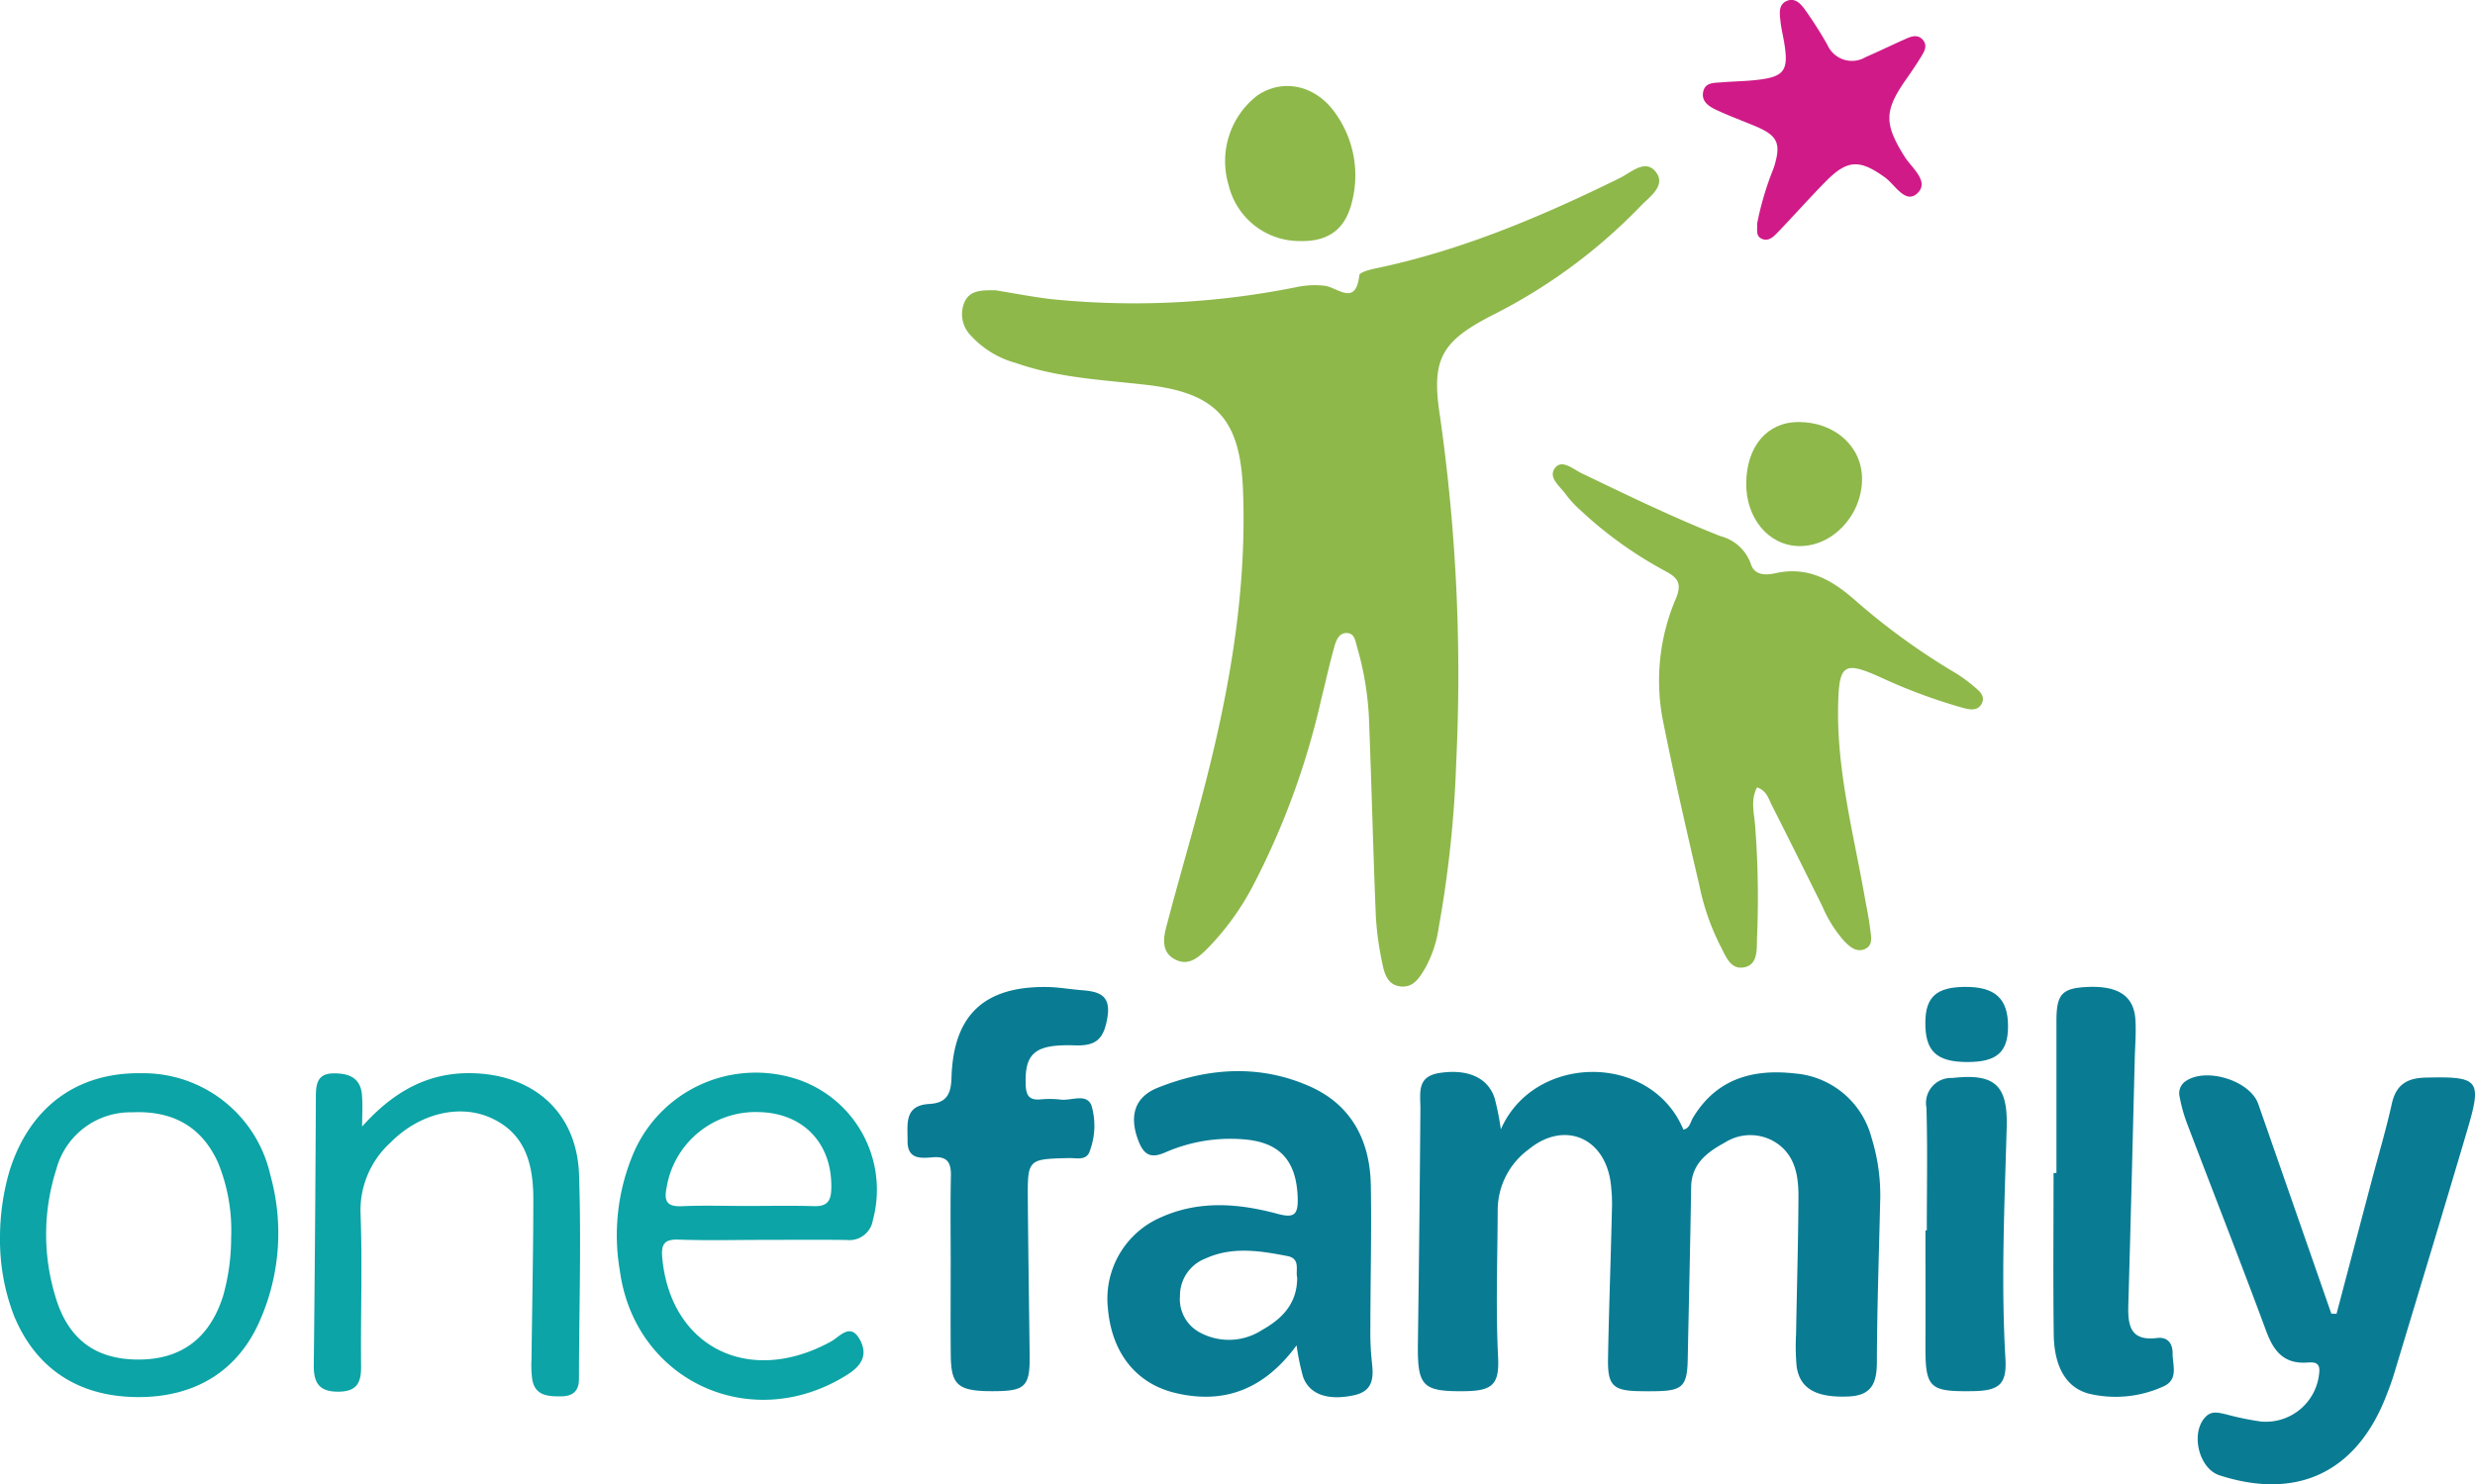
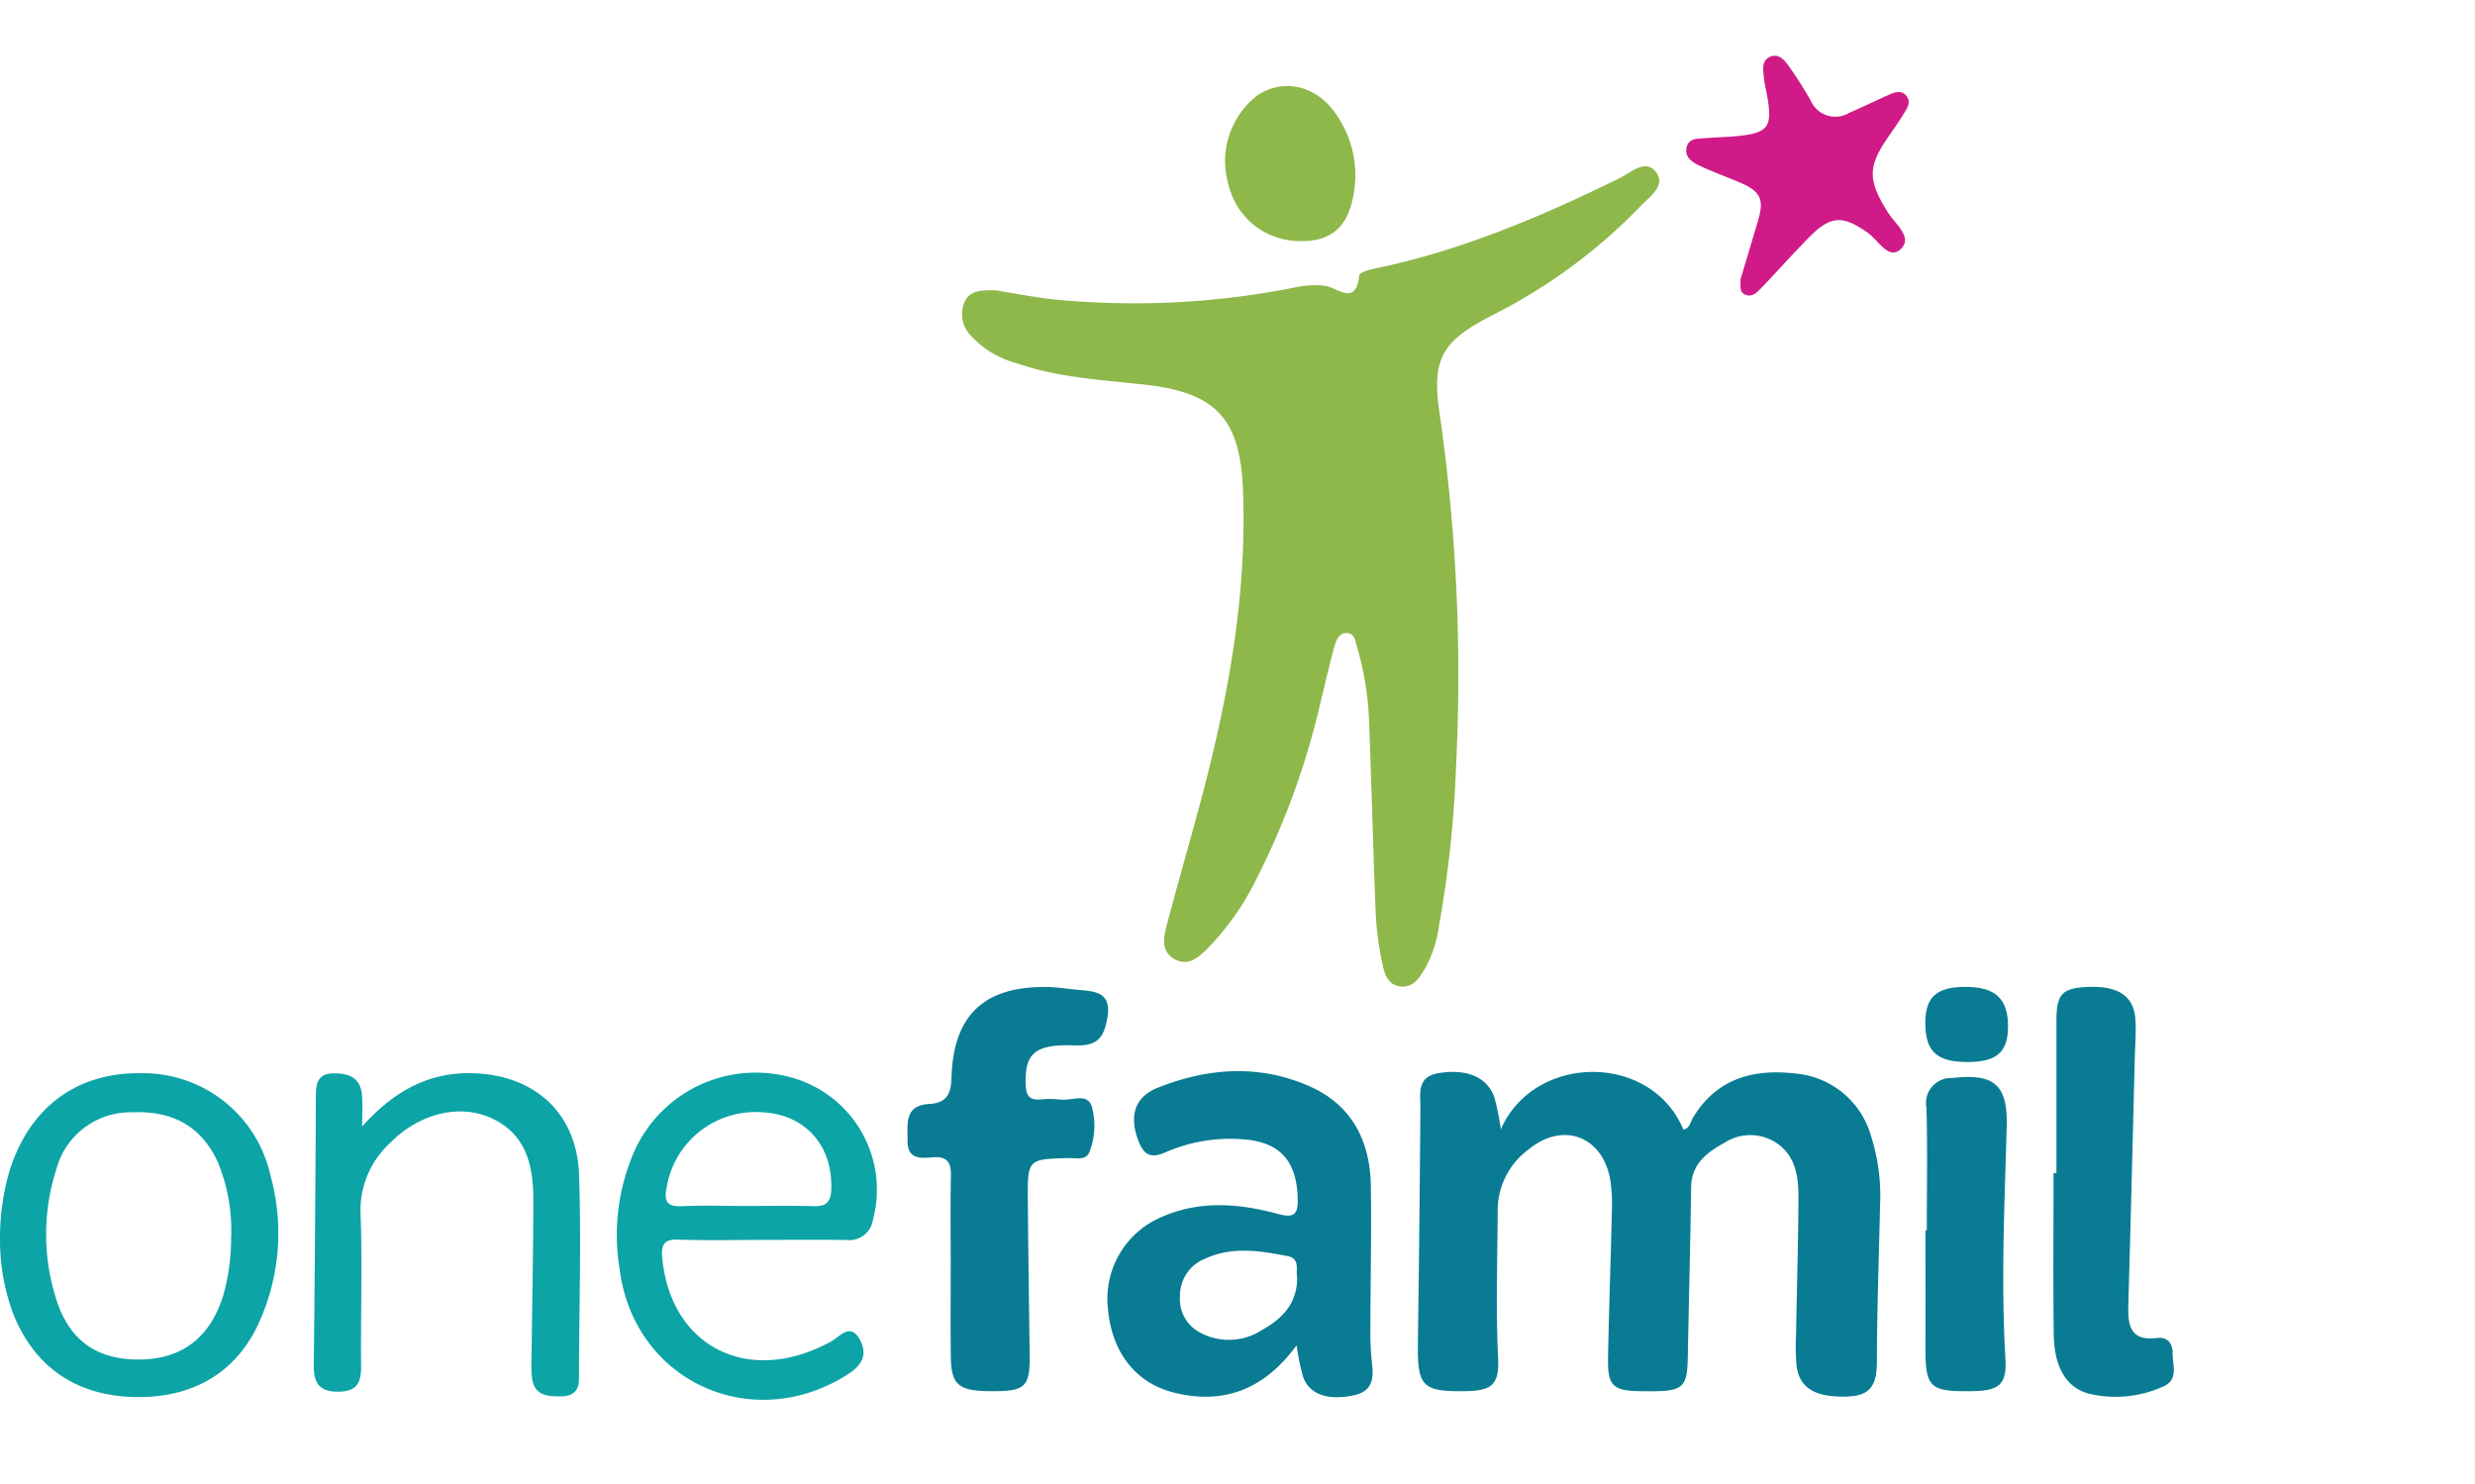
<svg xmlns="http://www.w3.org/2000/svg" width="216.596" height="129.894" viewBox="0 0 216.596 129.894">
  <defs>
    <clipPath id="clip-path">
      <rect id="Rectangle_5613" data-name="Rectangle 5613" width="216.596" height="129.894" fill="none" />
    </clipPath>
  </defs>
  <g id="Group_7478" data-name="Group 7478" clip-path="url(#clip-path)">
    <path id="Path_9620" data-name="Path 9620" d="M214.352,47.394c1.469.236,3.163.571,4.873.773a71.733,71.733,0,0,0,21.383-1.036A7.773,7.773,0,0,1,243.175,47c1.133.169,2.705,1.82,3.009-.927.027-.249.893-.484,1.4-.589,7.526-1.567,14.527-4.54,21.388-7.908,1-.489,2.261-1.738,3.179-.514.889,1.186-.573,2.148-1.344,2.954A47.764,47.764,0,0,1,257.9,49.535c-4.543,2.322-5.445,3.857-4.656,8.887a159.859,159.859,0,0,1,1.416,30.352,99.686,99.686,0,0,1-1.537,14.425,10.265,10.265,0,0,1-1.2,3.562c-.483.795-1,1.667-2.109,1.558-1.148-.114-1.437-1.11-1.616-2.014a27.17,27.17,0,0,1-.57-4.131c-.237-5.763-.373-11.53-.6-17.293a26.355,26.355,0,0,0-1.043-6.267c-.143-.5-.2-1.169-.837-1.222-.731-.061-.989.624-1.144,1.175-.43,1.529-.77,3.082-1.156,4.623a67.431,67.431,0,0,1-5.912,16.2,23.4,23.4,0,0,1-4.059,5.627c-.765.749-1.617,1.541-2.792.948-1.2-.6-1.075-1.779-.807-2.807.954-3.654,2.015-7.279,2.99-10.927,2.385-8.934,4.086-17.961,3.739-27.276-.234-6.276-2.309-8.584-8.5-9.291-3.814-.436-7.675-.606-11.347-1.9a8.27,8.27,0,0,1-4.015-2.453,2.653,2.653,0,0,1-.473-2.971c.5-.975,1.507-.948,2.687-.951" transform="translate(-127.224 -21.989)" fill="#8eb84a" />
    <path id="Path_9621" data-name="Path 9621" d="M318.908,240.627c2.9-6.645,13.151-6.752,15.974.026.563-.11.608-.653.832-1.028,2.046-3.415,5.228-4.3,8.9-3.888a7.573,7.573,0,0,1,6.737,5.64,16.924,16.924,0,0,1,.748,5.688c-.106,4.638-.271,9.277-.284,13.915-.005,1.8-.414,2.936-2.462,3.028-2.821.125-4.31-.66-4.567-2.684a19.494,19.494,0,0,1-.044-2.78c.068-3.977.188-7.954.209-11.931.009-1.743-.209-3.512-1.748-4.666a4.143,4.143,0,0,0-4.7-.154c-1.525.827-2.913,1.843-2.943,3.894-.074,5.037-.2,10.074-.3,15.11-.045,2.261-.459,2.7-2.651,2.746-.53.012-1.061.01-1.591,0-2.29-.039-2.777-.492-2.733-2.854.079-4.308.241-8.613.338-12.921a13.942,13.942,0,0,0-.151-2.772c-.679-3.777-4.149-5.067-7.133-2.609a6.608,6.608,0,0,0-2.708,5.274c-.014,4.308-.18,8.614.035,12.923.117,2.346-.489,2.927-2.862,2.96-3.775.052-4.208-.408-4.156-4.2q.14-10.241.218-20.483c.009-1.4-.366-2.857,1.695-3.167,2.391-.359,4.178.367,4.792,2.171a22.253,22.253,0,0,1,.551,2.757" transform="translate(-187.562 -141.797)" fill="#097c93" />
-     <path id="Path_9622" data-name="Path 9622" d="M359.175,130.323c-.58,1.067-.277,2.193-.181,3.264a82.255,82.255,0,0,1,.172,9.937c-.03.966.088,2.269-1.06,2.539-1.291.3-1.7-1.035-2.183-1.93a20.951,20.951,0,0,1-1.808-5.252c-1.136-4.838-2.242-9.687-3.214-14.56a18.227,18.227,0,0,1,1.172-10.532c.477-1.175.279-1.727-.822-2.33a35.275,35.275,0,0,1-7.58-5.425,9.023,9.023,0,0,1-1.212-1.313c-.5-.725-1.629-1.5-.962-2.355.6-.774,1.582.118,2.308.467,4,1.924,8,3.864,12.134,5.5a3.843,3.843,0,0,1,2.684,2.428c.324,1.084,1.4.992,2.193.818,2.778-.608,4.866.572,6.851,2.3a58.715,58.715,0,0,0,8.838,6.422,12.131,12.131,0,0,1,1.607,1.167c.451.376,1.041.815.744,1.474-.353.782-1.155.573-1.764.4a47.939,47.939,0,0,1-6.893-2.544c-3.46-1.58-3.873-1.338-3.937,2.536-.091,5.549,1.312,10.9,2.278,16.306.186,1.044.41,2.082.535,3.133.075.628.28,1.429-.537,1.73-.711.262-1.262-.234-1.737-.715a11.154,11.154,0,0,1-1.9-3.015c-1.475-2.968-2.945-5.938-4.445-8.893-.287-.565-.449-1.266-1.285-1.552" transform="translate(-205.403 -61.422)" fill="#8eb84a" />
-     <path id="Path_9623" data-name="Path 9623" d="M492.752,257.231q1.54-5.834,3.08-11.667c.592-2.239,1.258-4.461,1.759-6.719.37-1.668,1.333-2.248,2.955-2.286,4.678-.108,4.956.17,3.649,4.59-2.1,7.113-4.258,14.211-6.4,21.312-.21.7-.469,1.378-.735,2.055-2.605,6.606-7.786,9.041-14.551,6.847-1.855-.6-2.582-3.826-1.16-5.171.511-.484,1.107-.3,1.69-.177a24.835,24.835,0,0,0,3.1.642,4.688,4.688,0,0,0,5.095-4.241c.123-.993-.483-.956-1.071-.918-2.017.129-2.914-.991-3.565-2.752-2.252-6.087-4.628-12.128-6.936-18.195a13.411,13.411,0,0,1-.636-2.285,1.275,1.275,0,0,1,.521-1.394c1.794-1.243,5.64-.054,6.357,2q3.2,9.17,6.392,18.344l.46.017" transform="translate(-288.274 -142.254)" fill="#097c93" />
    <path id="Path_9624" data-name="Path 9624" d="M259.981,259.423c-2.815,3.835-6.321,5.206-10.636,4.166-3.468-.835-5.553-3.563-5.88-7.388a7.762,7.762,0,0,1,4.7-8.005c3.331-1.473,6.746-1.19,10.124-.283,1.422.382,1.829.141,1.785-1.366-.095-3.257-1.546-4.92-4.783-5.151a14.2,14.2,0,0,0-6.8,1.144c-1.345.593-1.912.16-2.373-1.054-.8-2.115-.336-3.787,1.714-4.605,4.4-1.756,8.929-2.067,13.336-.1,3.644,1.631,5.239,4.767,5.305,8.643.071,4.174-.034,8.35-.041,12.526a24.939,24.939,0,0,0,.136,2.975c.163,1.376.09,2.523-1.6,2.878-2.231.469-3.861-.057-4.424-1.617a20.647,20.647,0,0,1-.569-2.767m.047-5.947c-.148-.622.319-1.632-.845-1.857-2.418-.468-4.86-.86-7.217.233a3.471,3.471,0,0,0-2.189,3.27,3.3,3.3,0,0,0,1.687,3.155,5.332,5.332,0,0,0,5.5-.191c1.735-.972,3.085-2.3,3.069-4.61" transform="translate(-146.507 -141.691)" fill="#097c93" />
    <path id="Path_9625" data-name="Path 9625" d="M203.238,241.426c0-2.653-.04-5.306.017-7.958.025-1.165-.313-1.726-1.573-1.625-1.055.085-2.238.211-2.22-1.45.016-1.447-.322-3.091,1.9-3.218,1.468-.084,1.9-.8,1.945-2.286.156-5.524,2.884-8.04,8.412-7.948.99.017,1.977.2,2.967.275,1.442.113,2.581.377,2.275,2.324-.3,1.892-.928,2.572-2.833,2.508-3.5-.119-4.431.659-4.326,3.457.035.929.309,1.349,1.267,1.273a8.627,8.627,0,0,1,1.788.015c.93.123,2.259-.59,2.7.514a6.288,6.288,0,0,1-.12,3.91c-.266.971-1.173.677-1.857.694-3.607.089-3.623.079-3.593,3.745.037,4.509.106,9.018.16,13.528.031,2.646-.379,3.09-2.879,3.124-3.357.046-3.993-.428-4.024-3.124-.03-2.586-.006-5.173-.008-7.759" transform="translate(-120.038 -130.563)" fill="#097c93" />
    <path id="Path_9626" data-name="Path 9626" d="M148.388,250.419c-2.454,0-4.91.067-7.361-.025-1.307-.049-1.544.451-1.431,1.632.751,7.814,7.619,11.211,14.756,7.291.8-.441,1.739-1.739,2.582-.079.673,1.324.025,2.235-1.133,2.969-8.331,5.278-18.582.625-19.915-9.069a18.349,18.349,0,0,1,1.281-10.516,11.648,11.648,0,0,1,14.136-6.294,10.19,10.19,0,0,1,6.723,12.356,2.079,2.079,0,0,1-2.276,1.744c-2.453-.035-4.908-.01-7.362-.009M146.9,247.45c1.986,0,3.974-.042,5.958.016,1.1.032,1.493-.373,1.528-1.485.122-3.894-2.336-6.607-6.215-6.742a7.9,7.9,0,0,0-8.2,6.615c-.255,1.239.087,1.675,1.369,1.617,1.85-.085,3.706-.022,5.56-.022" transform="translate(-81.637 -141.911)" fill="#0ca4a6" />
    <path id="Path_9627" data-name="Path 9627" d="M0,250.291a20.821,20.821,0,0,1,.841-5.879c1.752-5.548,5.878-8.611,11.526-8.524a11.4,11.4,0,0,1,11.284,8.88,18.94,18.94,0,0,1-.856,12.648c-1.927,4.544-5.755,6.881-10.889,6.813-5.112-.068-8.8-2.54-10.688-7.134A18.468,18.468,0,0,1,0,250.291m20.227.011a15.63,15.63,0,0,0-1.15-6.6c-1.409-3.1-3.9-4.556-7.518-4.393a6.718,6.718,0,0,0-6.639,5.016,18.624,18.624,0,0,0-.113,10.967c1.076,3.8,3.458,5.613,7.185,5.654,3.814.042,6.338-1.819,7.525-5.543a18.653,18.653,0,0,0,.711-5.1" transform="translate(0 -141.966)" fill="#0ca4a6" />
    <path id="Path_9628" data-name="Path 9628" d="M73.2,240.547c2.687-2.993,5.7-4.768,9.663-4.669,5.395.134,9.135,3.464,9.323,8.86.207,5.959,0,11.933-.006,17.9,0,1.118-.6,1.525-1.628,1.523-1.109,0-2.2-.071-2.455-1.45a9.247,9.247,0,0,1-.069-1.785c.053-4.642.152-9.283.16-13.925.006-3.055-.624-5.87-3.807-7.251-2.775-1.2-6.26-.289-8.721,2.226a7.988,7.988,0,0,0-2.594,6.183c.168,4.436,0,8.884.048,13.327.014,1.427-.317,2.244-1.971,2.263-1.707.019-2.187-.782-2.17-2.317q.13-11.736.182-23.472c.005-1.1.106-2.037,1.5-2.066,1.321-.027,2.412.34,2.535,1.888.073.916.014,1.843.014,2.765" transform="translate(-41.513 -141.958)" fill="#0ca4a6" />
    <path id="Path_9629" data-name="Path 9629" d="M451.585,233.188q0-6.651,0-13.3c0-2.334.473-2.871,2.677-2.977,2.679-.129,4.079.757,4.228,2.792.082,1.117-.018,2.248-.047,3.373-.184,7.212-.357,14.425-.566,21.637-.052,1.794.151,3.216,2.525,2.916.858-.108,1.356.425,1.349,1.327-.008,1.067.567,2.349-.879,2.944a10.064,10.064,0,0,1-6.413.61c-2-.51-3.075-2.323-3.111-5.22-.059-4.7-.016-9.4-.016-14.1h.255" transform="translate(-271.619 -130.536)" fill="#097c93" />
    <path id="Path_9630" data-name="Path 9630" d="M423.319,250.15c0-3.581.073-7.164-.031-10.742a2.191,2.191,0,0,1,2.264-2.6c3.711-.422,4.863.616,4.76,4.305-.19,6.76-.507,13.518-.111,20.283.127,2.184-.531,2.78-2.808,2.817-3.894.064-4.212-.258-4.193-4.12.016-3.316,0-6.632,0-9.947h.116" transform="translate(-254.698 -142.469)" fill="#097c93" />
-     <path id="Path_9631" data-name="Path 9631" d="M379.022,19.592a26.382,26.382,0,0,1,1.455-4.886c.688-2.166.375-2.844-1.692-3.7-1.1-.455-2.221-.872-3.3-1.373-.666-.309-1.372-.75-1.172-1.629.188-.826,1-.743,1.641-.8.991-.084,1.989-.092,2.976-.2,2.462-.268,2.864-.8,2.478-3.2-.105-.654-.272-1.3-.34-1.957s-.2-1.433.546-1.761,1.26.277,1.635.809a35.221,35.221,0,0,1,1.92,3.016,2.347,2.347,0,0,0,3.359,1.085c1.215-.527,2.4-1.11,3.617-1.644.5-.221,1.042-.332,1.436.2.334.452.1.911-.135,1.3-.442.737-.932,1.447-1.424,2.152-1.888,2.7-1.871,3.863-.093,6.7.624,1,2.213,2.177,1.122,3.208-1.05.993-1.967-.77-2.855-1.4-2.2-1.57-3.259-1.568-5.181.383-1.441,1.464-2.8,3-4.228,4.484-.36.374-.806.793-1.391.5-.509-.252-.331-.8-.372-1.3" transform="translate(-225.254 0)" fill="#d01a88" />
+     <path id="Path_9631" data-name="Path 9631" d="M379.022,19.592c.688-2.166.375-2.844-1.692-3.7-1.1-.455-2.221-.872-3.3-1.373-.666-.309-1.372-.75-1.172-1.629.188-.826,1-.743,1.641-.8.991-.084,1.989-.092,2.976-.2,2.462-.268,2.864-.8,2.478-3.2-.105-.654-.272-1.3-.34-1.957s-.2-1.433.546-1.761,1.26.277,1.635.809a35.221,35.221,0,0,1,1.92,3.016,2.347,2.347,0,0,0,3.359,1.085c1.215-.527,2.4-1.11,3.617-1.644.5-.221,1.042-.332,1.436.2.334.452.1.911-.135,1.3-.442.737-.932,1.447-1.424,2.152-1.888,2.7-1.871,3.863-.093,6.7.624,1,2.213,2.177,1.122,3.208-1.05.993-1.967-.77-2.855-1.4-2.2-1.57-3.259-1.568-5.181.383-1.441,1.464-2.8,3-4.228,4.484-.36.374-.806.793-1.391.5-.509-.252-.331-.8-.372-1.3" transform="translate(-225.254 0)" fill="#d01a88" />
    <path id="Path_9632" data-name="Path 9632" d="M275.805,32.474a6.39,6.39,0,0,1-6.219-4.927,7.253,7.253,0,0,1,2.52-7.813c2.276-1.546,5.194-.893,6.914,1.672a9.328,9.328,0,0,1,1.378,7.6c-.582,2.446-2.074,3.534-4.594,3.468" transform="translate(-162.072 -11.378)" fill="#8eb84a" />
-     <path id="Path_9633" data-name="Path 9633" d="M383.81,98.122c.023-3.247,1.842-5.375,4.59-5.368,3.179.008,5.564,2.162,5.546,5.008-.021,3.189-2.618,5.924-5.556,5.85-2.631-.066-4.6-2.428-4.58-5.489" transform="translate(-230.991 -55.823)" fill="#8eb84a" />
    <path id="Path_9634" data-name="Path 9634" d="M426.84,223.492c-2.7-.007-3.692-.965-3.659-3.514.029-2.19.987-3.041,3.447-3.062,2.65-.023,3.789,1.013,3.79,3.445,0,2.272-.989,3.138-3.578,3.13" transform="translate(-254.687 -130.549)" fill="#097c93" />
  </g>
</svg>